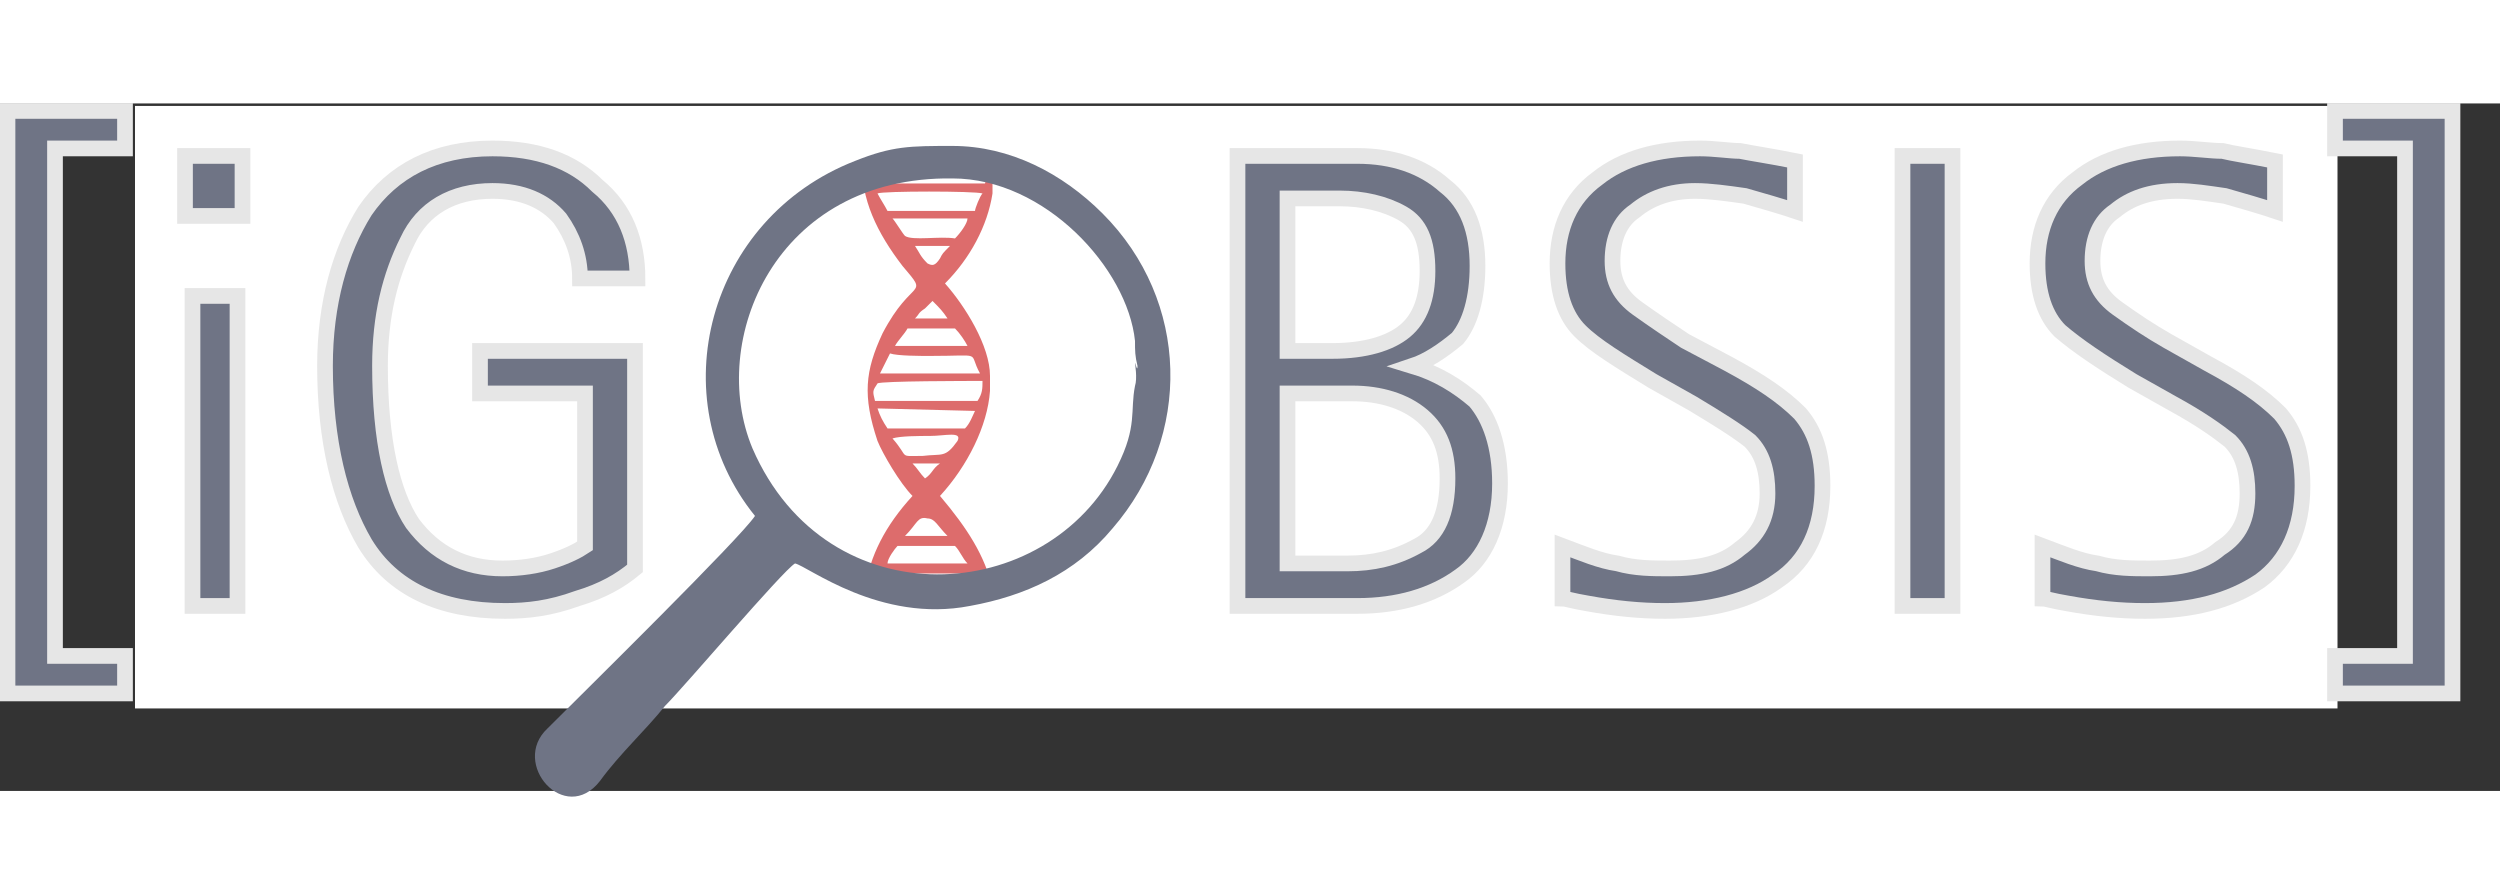
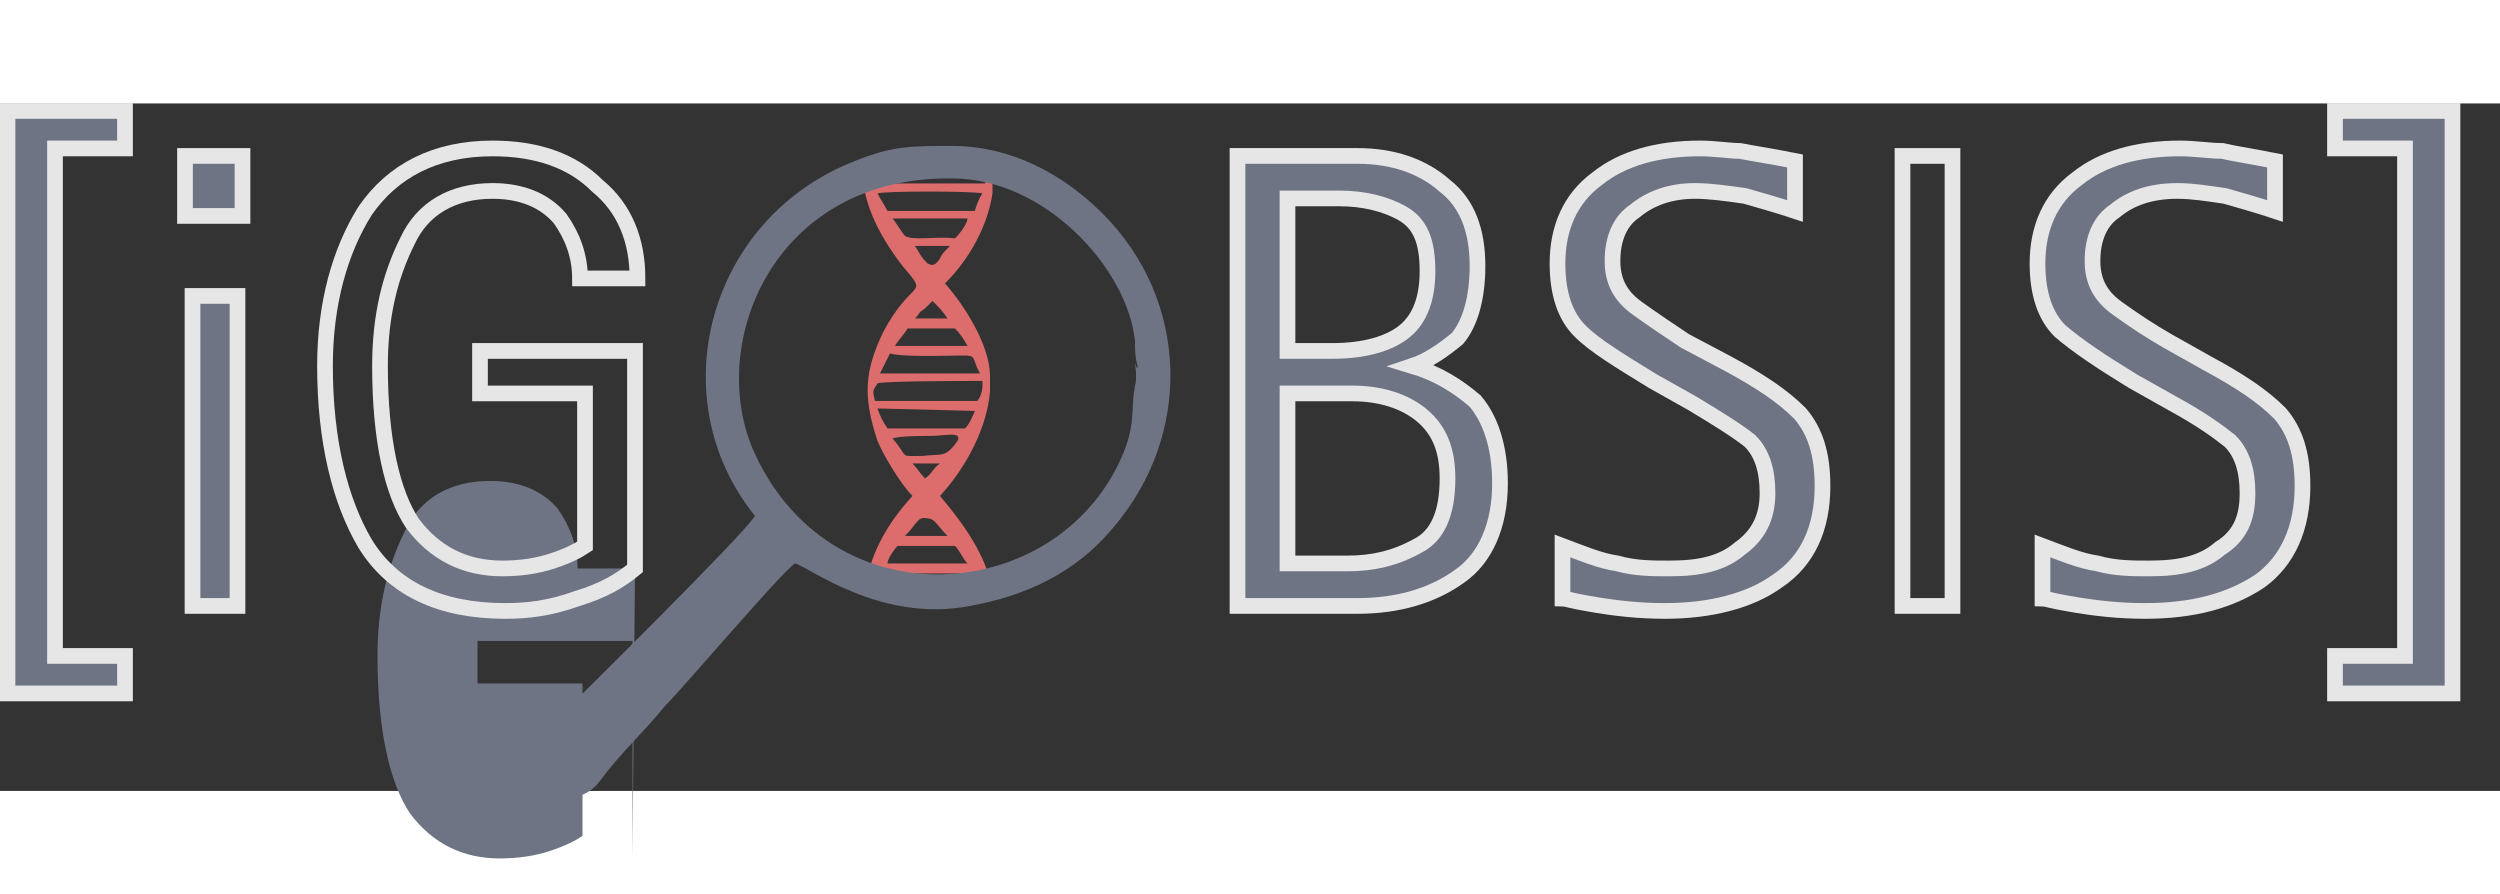
<svg xmlns="http://www.w3.org/2000/svg" xml:space="preserve" width="40.587mm" height="14.52mm" version="1.1" style="shape-rendering:geometricPrecision; text-rendering:geometricPrecision; image-rendering:optimizeQuality; fill-rule:evenodd; clip-rule:evenodd" viewBox="0 0 1000 275">
  <rect x="0" y="0" width="1000" height="275" fill="#333333" stroke="none" />
  <defs>
    <style type="text/css">
   
    .str0 {stroke:#E6E6E6;stroke-width:6.278}
    .fil3 {fill:none;fill-rule:nonzero}
    .fil4 {fill:#6F7485}
    .fil1 {fill:#DD6C6C}
    .fil0 {fill:white}
    .fil2 {fill:#6F7485;fill-rule:nonzero}
   
  </style>
  </defs>
  <g id="Ebene_x0020_1">
    <g id="_1004666573536">
-       <rect class="fil0" x="54" y="1" width="881" height="241" />
      <path class="fil1" d="M397 194c-3,-13 -10,-24 -21,-37 11,-12 19,-28 20,-42 0,-2 0,-4 0,-6 0,-12 -10,-28 -18,-37 10,-10 17,-23 19,-36l0 -13 -52 0c-1,15 6,29 16,42 11,13 4,4 -8,27 -7,15 -8,25 -2,43 2,5 9,17 14,22 -11,12 -17,24 -19,37l4 0c1,-2 2,-5 3,-6l36 0c1,2 2,4 3,6l5 0zm-27 -44c3,-2 3,-4 6,-6l-11 0c2,2 3,4 5,6zm-4 -64l13 0c-2,-3 -3,-4 -6,-7l-3 3c-3,2 -2,2 -4,4zm5 -22c2,1 3,1 5,-2 1,-2 1,-2 4,-5l-14 0c2,3 2,4 5,7zm-9 109l17 0c-4,-4 -5,-7 -8,-7 -4,-1 -4,2 -9,7zm-5 -39c7,8 2,7 12,7 8,-1 9,1 14,-6 2,-4 -5,-2 -11,-2 -4,0 -12,0 -15,1zm1 -37l29 0c-1,-2 -3,-5 -5,-7 -2,0 -18,0 -19,0 -1,2 -4,5 -5,7zm24 -43c2,-2 5,-6 5,-8l-30 0c1,1 4,6 5,7 3,2 14,0 20,1zm-27 130l32 0c-2,-2 -3,-5 -5,-7l-23 0c-1,1 -4,5 -4,7zm0 -54l31 0c2,-2 3,-5 4,-7l-39 -1c1,3 2,5 4,8zm-3 -22l40 0c-5,-9 2,-7 -20,-7 -4,0 -13,0 -16,-1 -1,2 -3,6 -4,8zm3 -65l35 0c0,-1 2,-6 3,-7 -3,-1 -40,-1 -42,0 1,2 3,5 4,7zm-5 76l41 0c2,-3 2,-5 2,-8 -5,0 -41,0 -42,1 -2,3 -2,3 -1,7zm0 -87l44 0c1,-3 1,-5 -1,-7 -2,-1 -42,-1 -45,0 0,2 0,5 2,7z" />
      <polygon class="fil2" points="3,3 50,3 50,18 22,18 22,221 50,221 50,236 3,236 " />
      <path id="1" class="fil2" d="M77 77l18 0 0 124 -18 0 0 -124zm-3 -56l23 0 0 24 -23 0 0 -24z" />
-       <path id="2" class="fil2" d="M254 186c-6,5 -13,9 -23,12 -11,4 -20,5 -29,5 -26,0 -45,-9 -56,-27 -10,-17 -16,-41 -16,-71 0,-25 6,-46 16,-62 11,-16 28,-25 51,-25 18,0 32,5 42,15 11,9 16,22 16,37l-23 0c0,-9 -3,-17 -8,-24 -6,-7 -15,-11 -27,-11 -16,0 -28,7 -34,20 -7,14 -11,30 -11,50 0,30 5,51 13,63 9,12 21,18 36,18 7,0 14,-1 20,-3 6,-2 10,-4 13,-6l0 -61 -42 0 0 -17 62 0 0 87z" />
+       <path id="2" class="fil2" d="M254 186l-23 0c0,-9 -3,-17 -8,-24 -6,-7 -15,-11 -27,-11 -16,0 -28,7 -34,20 -7,14 -11,30 -11,50 0,30 5,51 13,63 9,12 21,18 36,18 7,0 14,-1 20,-3 6,-2 10,-4 13,-6l0 -61 -42 0 0 -17 62 0 0 87z" />
      <path id="3" class="fil2" d="M495 21l48 0c14,0 26,4 35,12 9,7 13,18 13,32 0,13 -3,23 -8,29 -6,5 -12,9 -18,11 10,3 18,8 25,14 6,7 10,18 10,33 0,17 -6,30 -16,37 -11,8 -25,12 -41,12l-48 0 0 -180zm20 78l18 0c13,0 23,-3 29,-8 6,-5 9,-13 9,-24 0,-12 -3,-19 -10,-23 -7,-4 -16,-6 -25,-6l-21 0 0 61zm0 85l24 0c10,0 19,-2 28,-7 8,-4 12,-13 12,-27 0,-11 -3,-19 -10,-25 -7,-6 -17,-9 -28,-9l-26 0 0 68z" />
      <path id="4" class="fil2" d="M691 104c13,7 22,13 29,20 6,7 9,16 9,29 0,17 -6,30 -18,38 -11,8 -27,12 -45,12 -10,0 -20,-1 -31,-3 -6,-1 -9,-2 -10,-2l0 -21c8,3 15,6 22,7 7,2 14,2 21,2 12,0 21,-2 28,-8 7,-5 11,-12 11,-22 0,-9 -2,-16 -7,-21 -5,-4 -13,-9 -23,-15l-16 -9c-13,-8 -23,-14 -29,-20 -6,-6 -9,-15 -9,-27 0,-14 5,-26 16,-34 10,-8 24,-12 41,-12 6,0 12,1 16,1 5,1 12,2 22,4l0 20c-6,-2 -13,-4 -20,-6 -7,-1 -14,-2 -20,-2 -10,0 -18,3 -24,8 -6,4 -9,11 -9,20 0,8 3,14 10,19 7,5 13,9 19,13l17 9z" />
-       <polygon id="5" class="fil2" points="761,21 781,21 781,201 761,201 " />
      <path id="6" class="fil2" d="M883 104c13,7 22,13 29,20 6,7 9,16 9,29 0,17 -6,30 -17,38 -12,8 -27,12 -46,12 -10,0 -20,-1 -31,-3 -6,-1 -9,-2 -10,-2l0 -21c8,3 15,6 22,7 7,2 14,2 21,2 12,0 21,-2 28,-8 8,-5 11,-12 11,-22 0,-9 -2,-16 -7,-21 -5,-4 -12,-9 -23,-15l-16 -9c-13,-8 -22,-14 -29,-20 -6,-6 -9,-15 -9,-27 0,-14 5,-26 16,-34 10,-8 24,-12 41,-12 6,0 12,1 17,1 4,1 11,2 21,4l0 20c-6,-2 -13,-4 -20,-6 -7,-1 -13,-2 -19,-2 -11,0 -19,3 -25,8 -6,4 -9,11 -9,20 0,8 3,14 10,19 7,5 13,9 20,13l16 9z" />
      <polygon id="7" class="fil2" points="934,221 962,221 962,18 934,18 934,3 981,3 981,236 934,236 " />
      <polygon id="8" class="fil3 str0" points="3,3 50,3 50,18 22,18 22,221 50,221 50,236 3,236 " />
      <path id="9" class="fil3 str0" d="M77 77l18 0 0 124 -18 0 0 -124zm-3 -56l23 0 0 24 -23 0 0 -24z" />
      <path id="10" class="fil3 str0" d="M254 186c-6,5 -13,9 -23,12 -11,4 -20,5 -29,5 -26,0 -45,-9 -56,-27 -10,-17 -16,-41 -16,-71 0,-25 6,-46 16,-62 11,-16 28,-25 51,-25 18,0 32,5 42,15 11,9 16,22 16,37l-23 0c0,-9 -3,-17 -8,-24 -6,-7 -15,-11 -27,-11 -16,0 -28,7 -34,20 -7,14 -11,30 -11,50 0,30 5,51 13,63 9,12 21,18 36,18 7,0 14,-1 20,-3 6,-2 10,-4 13,-6l0 -61 -42 0 0 -17 62 0 0 87z" />
      <path id="11" class="fil3 str0" d="M495 21l48 0c14,0 26,4 35,12 9,7 13,18 13,32 0,13 -3,23 -8,29 -6,5 -12,9 -18,11 10,3 18,8 25,14 6,7 10,18 10,33 0,17 -6,30 -16,37 -11,8 -25,12 -41,12l-48 0 0 -180zm20 78l18 0c13,0 23,-3 29,-8 6,-5 9,-13 9,-24 0,-12 -3,-19 -10,-23 -7,-4 -16,-6 -25,-6l-21 0 0 61zm0 85l24 0c10,0 19,-2 28,-7 8,-4 12,-13 12,-27 0,-11 -3,-19 -10,-25 -7,-6 -17,-9 -28,-9l-26 0 0 68z" />
      <path id="12" class="fil3 str0" d="M691 104c13,7 22,13 29,20 6,7 9,16 9,29 0,17 -6,30 -18,38 -11,8 -27,12 -45,12 -10,0 -20,-1 -31,-3 -6,-1 -9,-2 -10,-2l0 -21c8,3 15,6 22,7 7,2 14,2 21,2 12,0 21,-2 28,-8 7,-5 11,-12 11,-22 0,-9 -2,-16 -7,-21 -5,-4 -13,-9 -23,-15l-16 -9c-13,-8 -23,-14 -29,-20 -6,-6 -9,-15 -9,-27 0,-14 5,-26 16,-34 10,-8 24,-12 41,-12 6,0 12,1 16,1 5,1 12,2 22,4l0 20c-6,-2 -13,-4 -20,-6 -7,-1 -14,-2 -20,-2 -10,0 -18,3 -24,8 -6,4 -9,11 -9,20 0,8 3,14 10,19 7,5 13,9 19,13l17 9z" />
      <polygon id="13" class="fil3 str0" points="761,21 781,21 781,201 761,201 " />
      <path id="14" class="fil3 str0" d="M883 104c13,7 22,13 29,20 6,7 9,16 9,29 0,17 -6,30 -17,38 -12,8 -27,12 -46,12 -10,0 -20,-1 -31,-3 -6,-1 -9,-2 -10,-2l0 -21c8,3 15,6 22,7 7,2 14,2 21,2 12,0 21,-2 28,-8 8,-5 11,-12 11,-22 0,-9 -2,-16 -7,-21 -5,-4 -12,-9 -23,-15l-16 -9c-13,-8 -22,-14 -29,-20 -6,-6 -9,-15 -9,-27 0,-14 5,-26 16,-34 10,-8 24,-12 41,-12 6,0 12,1 17,1 4,1 11,2 21,4l0 20c-6,-2 -13,-4 -20,-6 -7,-1 -13,-2 -19,-2 -11,0 -19,3 -25,8 -6,4 -9,11 -9,20 0,8 3,14 10,19 7,5 13,9 20,13l16 9z" />
      <polygon id="15" class="fil3 str0" points="934,221 962,221 962,18 934,18 934,3 981,3 981,236 934,236 " />
      <path class="fil4" d="M454 113c-2,10 1,16 -7,32 -28,56 -116,62 -146,-7 -18,-43 9,-109 80,-108 37,0 70,36 73,65 0,4 0,6 1,10 0,3 -1,-2 -1,-1 0,0 1,6 0,9zm-152 52c-6,9 -67,69 -83,85 -15,14 7,39 21,21 8,-11 18,-20 26,-30 8,-8 47,-54 52,-57 5,1 34,24 70,17 22,-4 42,-13 57,-31 32,-37 31,-91 -4,-126 -16,-16 -37,-27 -60,-27 -17,0 -24,0 -39,6 -59,23 -78,95 -40,142z" />
    </g>
  </g>
</svg>